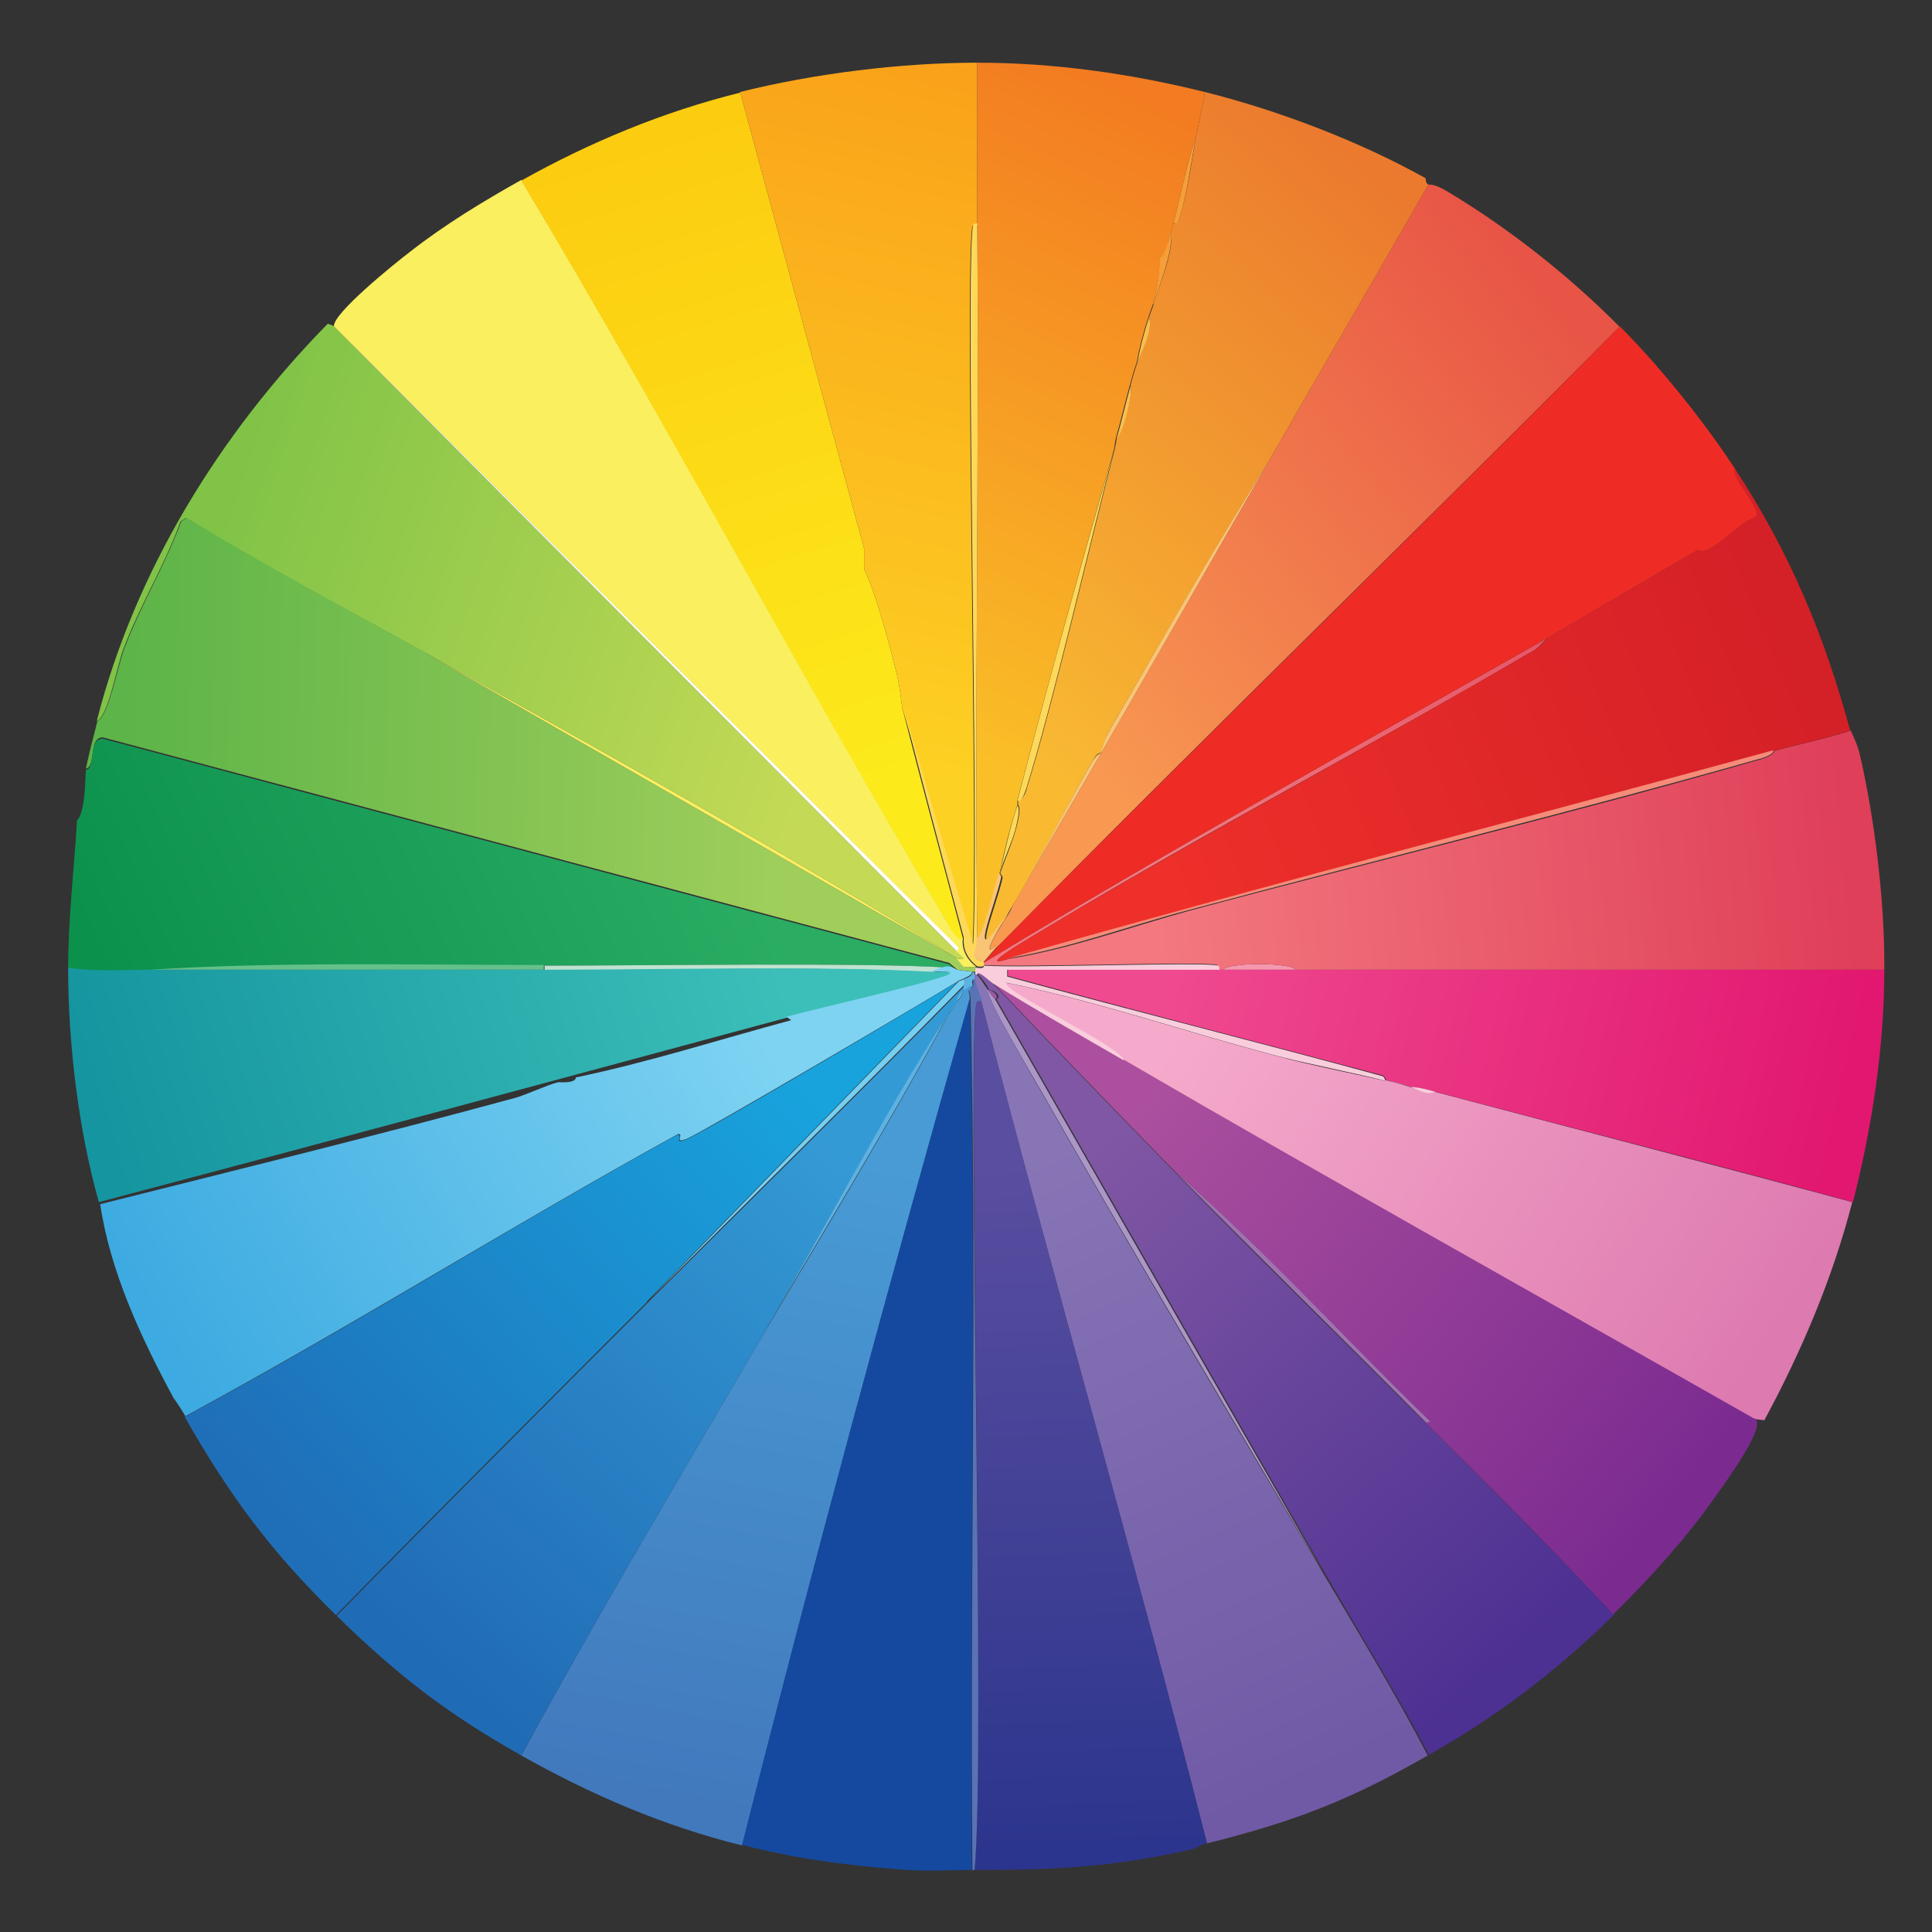
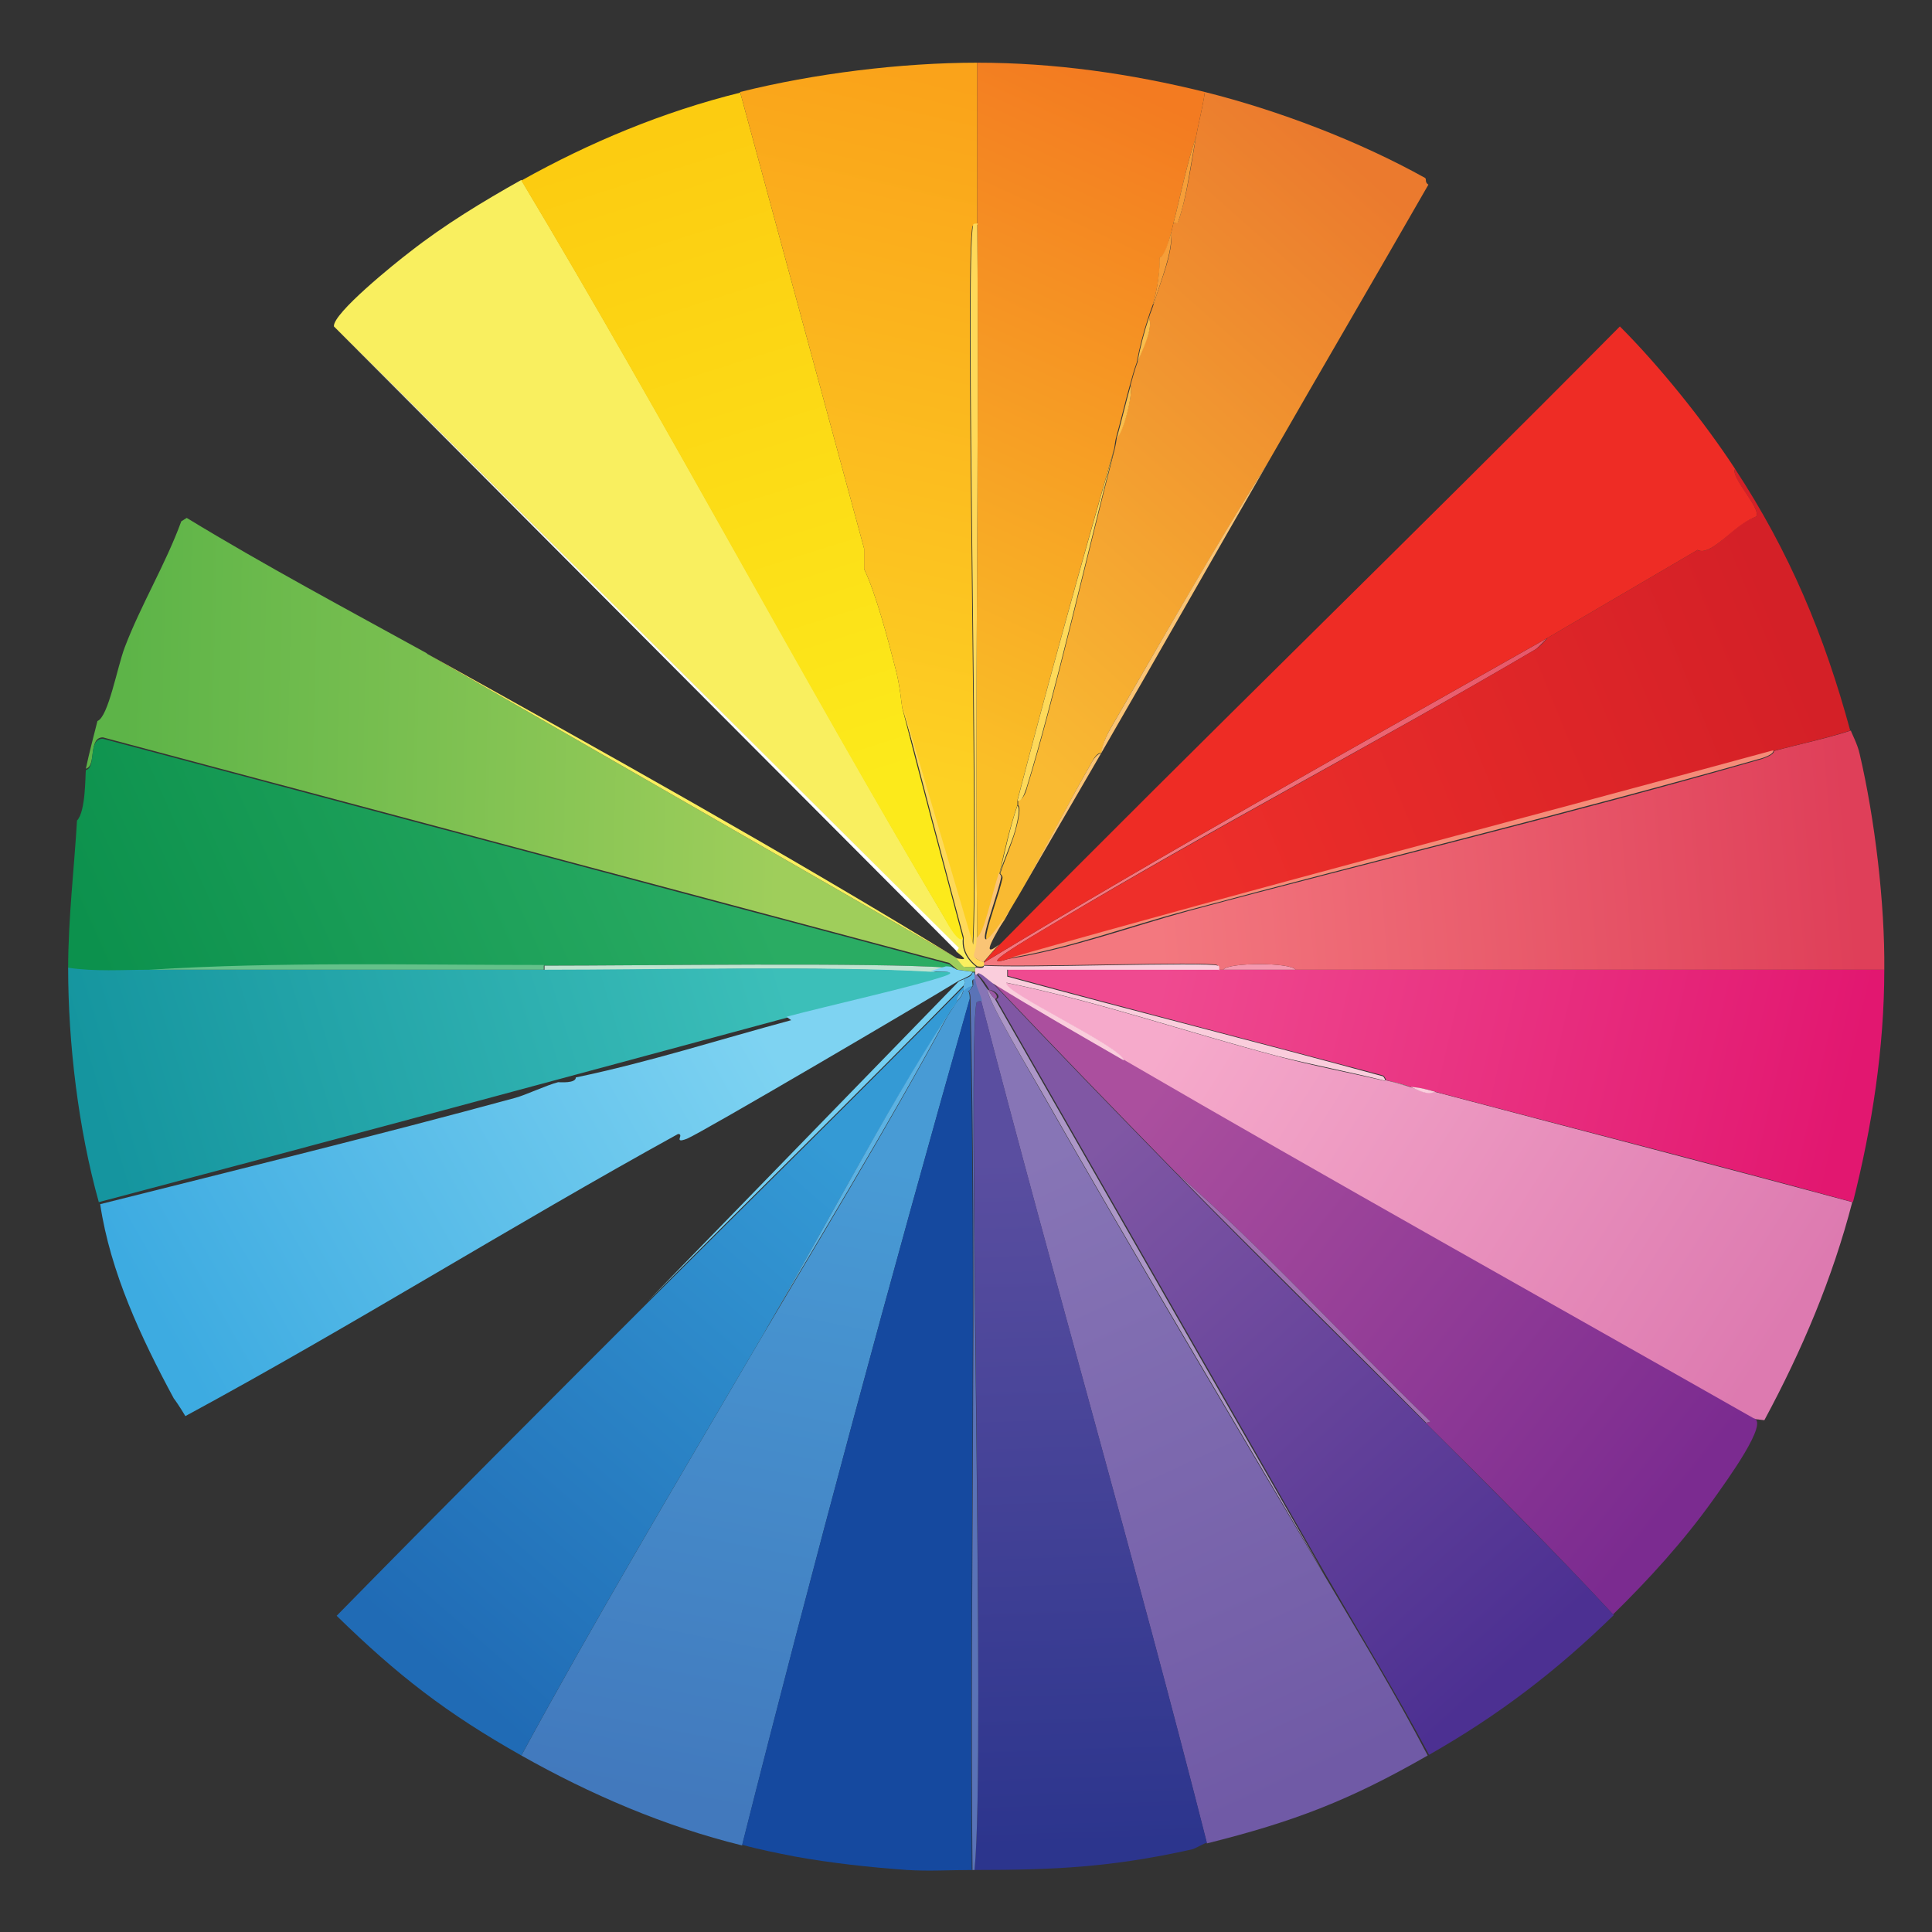
<svg xmlns="http://www.w3.org/2000/svg" version="1.1" viewBox="0 0 283.5 283.5">
  <rect x="0" y="0" width="283.5" height="283.5" fill="#333333" stroke="none" />
  <defs>
    <style>
      .cls-1 {
        fill: #f598af;
      }

      .cls-2 {
        fill: url(#linear-gradient-15);
      }

      .cls-3 {
        fill: url(#linear-gradient-13);
      }

      .cls-4 {
        fill: #a171b1;
      }

      .cls-5 {
        fill: url(#linear-gradient-2);
      }

      .cls-6 {
        fill: url(#linear-gradient-10);
      }

      .cls-7 {
        fill: url(#linear-gradient-12);
      }

      .cls-8 {
        fill: #bfe3d0;
      }

      .cls-9 {
        fill: #fff;
      }

      .cls-10 {
        fill: #ee2c25;
      }

      .cls-11 {
        fill: #facddc;
      }

      .cls-12 {
        fill: url(#linear-gradient-4);
      }

      .cls-13 {
        fill: url(#linear-gradient-3);
      }

      .cls-14 {
        fill: url(#linear-gradient-5);
      }

      .cls-15 {
        fill: #75cff1;
      }

      .cls-16 {
        fill: #f58b78;
      }

      .cls-17 {
        fill: url(#linear-gradient-8);
      }

      .cls-18 {
        fill: #f69e38;
      }

      .cls-19 {
        fill: #5cb2e3;
      }

      .cls-20 {
        fill: url(#linear-gradient-14);
      }

      .cls-21 {
        fill: #15499f;
      }

      .cls-22 {
        fill: url(#linear-gradient-20);
      }

      .cls-23 {
        fill: url(#linear-gradient-17);
      }

      .cls-24 {
        fill: url(#linear-gradient-7);
      }

      .cls-25 {
        fill: #fabe4c;
      }

      .cls-26 {
        fill: url(#linear-gradient-9);
      }

      .cls-27 {
        fill: #64c18a;
      }

      .cls-28 {
        fill: url(#linear-gradient-11);
      }

      .cls-29 {
        fill: url(#linear-gradient-19);
      }

      .cls-30 {
        fill: #5a73b7;
      }

      .cls-31 {
        fill: url(#linear-gradient-6);
      }

      .cls-32 {
        fill: #9858a3;
      }

      .cls-33 {
        fill: #fac475;
      }

      .cls-34 {
        fill: url(#linear-gradient-21);
      }

      .cls-35 {
        fill: #fed959;
      }

      .cls-36 {
        fill: #f9ef5f;
      }

      .cls-37 {
        fill: url(#linear-gradient-16);
      }

      .cls-38 {
        fill: url(#linear-gradient);
      }

      .cls-39 {
        fill: #ac96c7;
      }

      .cls-40 {
        fill: url(#linear-gradient-18);
      }
    </style>
    <linearGradient id="linear-gradient" x1="270.8" y1="116.3" x2="168.9" y2="125" gradientUnits="userSpaceOnUse">
      <stop offset="0" stop-color="#df3f59" />
      <stop offset="1" stop-color="#f3787f" />
    </linearGradient>
    <linearGradient id="linear-gradient-2" x1="31.4" y1="76.8" x2="121.8" y2="107.3" gradientUnits="userSpaceOnUse">
      <stop offset="0" stop-color="#80c347" />
      <stop offset="1" stop-color="#c4da56" />
    </linearGradient>
    <linearGradient id="linear-gradient-3" x1="18.2" y1="107.8" x2="114.5" y2="110" gradientUnits="userSpaceOnUse">
      <stop offset="0" stop-color="#5db448" />
      <stop offset="1" stop-color="#9fce5b" />
    </linearGradient>
    <linearGradient id="linear-gradient-4" x1="260.8" y1="88.9" x2="170.3" y2="125.7" gradientUnits="userSpaceOnUse">
      <stop offset="0" stop-color="#d42027" />
      <stop offset="1" stop-color="#ee2f2a" />
    </linearGradient>
    <linearGradient id="linear-gradient-5" x1="103.2" y1="113.8" x2="18.9" y2="151.6" gradientUnits="userSpaceOnUse">
      <stop offset="0" stop-color="#2aac63" />
      <stop offset="1" stop-color="#0c914d" />
    </linearGradient>
    <linearGradient id="linear-gradient-6" x1="228.5" y1="43.9" x2="153" y2="102.2" gradientUnits="userSpaceOnUse">
      <stop offset="0" stop-color="#e85446" />
      <stop offset="1" stop-color="#f89851" />
    </linearGradient>
    <linearGradient id="linear-gradient-7" x1="93" y1="21.5" x2="122.9" y2="116.3" gradientUnits="userSpaceOnUse">
      <stop offset="0" stop-color="#fccc11" />
      <stop offset="1" stop-color="#fcea1b" />
    </linearGradient>
    <linearGradient id="linear-gradient-8" x1="203.4" y1="27.8" x2="138.8" y2="100.7" gradientUnits="userSpaceOnUse">
      <stop offset="0" stop-color="#eb7a2e" />
      <stop offset="1" stop-color="#f9ba32" />
    </linearGradient>
    <linearGradient id="linear-gradient-9" x1="140.5" y1="12.3" x2="117.7" y2="110.4" gradientUnits="userSpaceOnUse">
      <stop offset="0" stop-color="#faa31a" />
      <stop offset="1" stop-color="#fdd123" />
    </linearGradient>
    <linearGradient id="linear-gradient-10" x1="170.2" y1="14.9" x2="128.7" y2="105.8" gradientUnits="userSpaceOnUse">
      <stop offset="0" stop-color="#f37b21" />
      <stop offset="1" stop-color="#fabf27" />
    </linearGradient>
    <linearGradient id="linear-gradient-11" x1="113.4" y1="154.7" x2="39.8" y2="221" gradientUnits="userSpaceOnUse">
      <stop offset="0" stop-color="#18a3dd" />
      <stop offset="1" stop-color="#1f6fb8" />
    </linearGradient>
    <linearGradient id="linear-gradient-12" x1="178.6" y1="140.7" x2="262.4" y2="194" gradientUnits="userSpaceOnUse">
      <stop offset="0" stop-color="#f6aacb" />
      <stop offset="1" stop-color="#dd7ab0" />
    </linearGradient>
    <linearGradient id="linear-gradient-13" x1="116.2" y1="168.1" x2="97.2" y2="263.9" gradientUnits="userSpaceOnUse">
      <stop offset="0" stop-color="#489bd5" />
      <stop offset="1" stop-color="#4279bd" />
    </linearGradient>
    <linearGradient id="linear-gradient-14" x1="150.4" y1="170.6" x2="192.2" y2="261.4" gradientUnits="userSpaceOnUse">
      <stop offset="0" stop-color="#8775b6" />
      <stop offset="1" stop-color="#705aa6" />
    </linearGradient>
    <linearGradient id="linear-gradient-15" x1="172.1" y1="135.9" x2="271.8" y2="158.8" gradientUnits="userSpaceOnUse">
      <stop offset="0" stop-color="#ef4a90" />
      <stop offset="1" stop-color="#e21770" />
    </linearGradient>
    <linearGradient id="linear-gradient-16" x1="111.3" y1="131.4" x2="13.7" y2="161.2" gradientUnits="userSpaceOnUse">
      <stop offset="0" stop-color="#3cbfb9" />
      <stop offset="1" stop-color="#15959f" />
    </linearGradient>
    <linearGradient id="linear-gradient-17" x1="169" y1="160.6" x2="245.2" y2="221.1" gradientUnits="userSpaceOnUse">
      <stop offset="0" stop-color="#ab4f9e" />
      <stop offset="1" stop-color="#7b2b90" />
    </linearGradient>
    <linearGradient id="linear-gradient-18" x1="155.8" y1="172.7" x2="221.3" y2="245.1" gradientUnits="userSpaceOnUse">
      <stop offset="0" stop-color="#8057a4" />
      <stop offset="1" stop-color="#4c3092" />
    </linearGradient>
    <linearGradient id="linear-gradient-19" x1="156.6" y1="169.9" x2="160" y2="270.8" gradientUnits="userSpaceOnUse">
      <stop offset="0" stop-color="#5a4ea0" />
      <stop offset="1" stop-color="#2c358d" />
    </linearGradient>
    <linearGradient id="linear-gradient-20" x1="107.4" y1="143.6" x2="22.4" y2="192.2" gradientUnits="userSpaceOnUse">
      <stop offset="0" stop-color="#7ed3f2" />
      <stop offset="1" stop-color="#3dabe1" />
    </linearGradient>
    <linearGradient id="linear-gradient-21" x1="127.6" y1="173.1" x2="64.7" y2="245.2" gradientUnits="userSpaceOnUse">
      <stop offset="0" stop-color="#349ad5" />
      <stop offset="1" stop-color="#206bb5" />
    </linearGradient>
  </defs>
  <g>
    <g id="Layer_1">
      <g id="Generative_Object">
        <g>
          <path class="cls-1" d="M190.1,142.3c-3.5,0-7.1,0-10.6,0,.6-1.1,10-1.1,10.6,0Z" />
          <g>
            <path class="cls-38" d="M227.1,93.6c-.1,0-1.2,1.3-1.8,1.7-23.3,13.7-47.3,26.2-70.5,40.1-4.7,2.8-11.7,6.9-6.8,5.3,8.9-1.4,17.6-4.6,26.3-7,27.9-7.5,56-14.2,83.8-22.2.4-.1,2.3-.7,2.2-1.3,3.7-1,7.6-1.8,11.3-3,0,.2,1,2,1.3,3.5,2.2,9.4,3.7,21.9,3.6,31.6-28.8,0-57.6,0-86.4,0-.6-1.1-10-1.1-10.6,0-.2,0-.4,0-.7,0,0-.2,0-.6-.2-.7-1.6-.6-28.5.4-34.3,0v-.3c27.2-16.5,55.1-32,82.8-47.7Z" />
-             <path class="cls-5" d="M49,47.9l91.4,91.7c1.5,1.2,1.6,1.3,0,1-25.5-15.6-51.7-30.2-77.8-44.7-11.7-6.5-23.8-12.8-35.3-19.9l-.8.5c-2.3,6.4-5.9,12.2-8.3,18.5-1.1,2.8-2.3,10.2-4,10.8,5.6-22,18.1-42.2,33.9-58.3l.8.3Z" />
            <path class="cls-13" d="M62.6,95.9l77.8,44.7c0,0,.8,1.1,1.2,1.3h1.5v.7h-.3c-.8-.1-1.5-.2-2.3-.3l-1.2-1L15.1,108.2c-2.2,0-.9,4.2-2.5,4.6.5-2.4,1.1-4.6,1.7-7,1.6-.6,2.9-7.9,4-10.8,2.4-6.3,6-12.2,8.3-18.5l.8-.5c11.5,7,23.5,13.4,35.3,19.9Z" />
            <path class="cls-12" d="M271.5,107.2c-3.7,1.2-7.5,2-11.3,3-37.4,10.2-74.9,19.9-112.2,30.5-4.9,1.6,2.1-2.5,6.8-5.3,23.2-13.8,47.2-26.4,70.5-40.1.7-.4,1.7-1.6,1.8-1.7,7.3-4.3,14.7-8.6,22-12.9,0,0,.6.5,2-.3,2.3-1.4,4-3.7,6.6-4.6.8-1.2-3.8-5.6-3.1-7,8,12.2,13.1,24.4,16.9,38.4Z" />
            <path class="cls-14" d="M140.4,142.3c-.2,0-.3-.3-1.3-.3-11.2-.8-44.5-.3-59.3-.3-19.3,0-38.7-.5-57.9.7-4,0-8,.3-11.9-.3,0-7.3.9-14.8,1.3-21.7,1.3-1.3,1.2-6.7,1.3-7.4,1.6-.4.2-4.6,2.5-4.6l124.2,33.1,1.2,1Z" />
            <path class="cls-16" d="M148,140.6c37.3-10.6,74.8-20.3,112.2-30.5.2.6-1.7,1.2-2.2,1.3-27.8,7.9-55.9,14.7-83.8,22.2-8.7,2.3-17.4,5.6-26.3,7Z" />
            <path class="cls-36" d="M140.4,140.6l-77.8-44.7c26.1,14.5,52.3,29.1,77.8,44.7Z" />
            <g>
              <path class="cls-36" d="M76.5,26.4c21.4,35.7,41,72.6,62.2,108.4.5.8,2,3.6,2.6,2.8,0,.2-.5,2.4,2,4.3h-1.8c-.4-.2-1.1-1.3-1.2-1.3,1.6.3,1.5.2,0-1l.3-.5L49,47.9c-.2-1.9,9-9.3,11.1-10.9,5.1-4,10.7-7.4,16.4-10.6Z" />
-               <path class="cls-31" d="M237.7,47.9c-30.2,30.4-61,60.2-91,90.7-3.2,2.5-.2-2.1.7-3.6.8-1.1.9-1.5,1.3-2.3,4.3-7.4,8.6-14.8,12.9-22.2,8.2-14.2,16.3-28.5,24.5-42.7,7.8-13.6,15.7-27.1,23.5-40.7.1,0,.8-.2,2.8,1,9,5.4,17.9,12.4,25.3,19.9Z" />
              <path class="cls-24" d="M108.6,13.5l18.2,67v3c1.7,3.5,3.5,10.3,4.6,14.6.7,2.6.9,5.4,1,5.8,2.9,11.3,5.9,22.5,8.9,33.8-.6.8-2.2-2-2.6-2.8-21.3-35.8-40.8-72.7-62.2-108.4,10-5.6,20.8-10.1,32.1-12.9Z" />
              <path class="cls-17" d="M209.6,27.1c-7.8,13.6-15.7,27.1-23.5,40.7-8,12.8-15.6,26.1-23.2,39.2-1.1,1.9-1.2,3.3-1.3,3.5,0,0-.6-.2-1.3,1.2-4,6.9-7.5,14.2-11.6,21-.5.8-.9,1.5-1.3,2.3-5.3,7.7-1.3-1.7-.3-6.1.1-.5-.4-.6-.3-.8.7-2.1,1.7-4.3,2.3-6.5.9-3.4.3-3.3.3-3.5,0-.2,0-.5,0-.7.7.1,1.2-1.3,1.3-1.8,4-12.9,9.2-35.6,12.9-49.8.1-.4.2-1,.3-1.7.9-.6,2.4-6.3,2-7.6.3-1.1.6-2.2,1-3.3.5-1.7,2.4-4.9,1.7-6.6.2-.7.5-1.3.7-2,1-3.4,2.8-7.2,2.6-10.6.1-.4.2-.9.3-1.3.2,0,.6,0,.7-.2,1.3-3.8,1.9-8.5,2.6-12.4.4-2.2,1-4.4,1.3-6.6,10.8,2.7,22.6,7.2,32.3,12.6.3.2-.1.6.5,1Z" />
              <path class="cls-26" d="M143.4,9.2v23.8c-.2,0-.6,0-.7.2-1.2,5.1.9,91.7,0,105.6l-10.3-34.9c-.1-.4-.3-3.2-1-5.8-1.1-4.3-2.9-11.1-4.6-14.6v-3L108.6,13.5c10.8-2.7,23.6-4.3,34.8-4.3Z" />
              <path class="cls-10" d="M237.7,47.9c5.8,5.8,12.4,14,16.9,20.9-.7,1.3,3.9,5.8,3.1,7-2.6,1-4.4,3.3-6.6,4.6-1.4.8-1.9.3-2,.3-7.3,4.3-14.7,8.6-22,12.9-27.7,15.7-55.6,31.2-82.8,47.7.7-.9,1.5-1.8,2.3-2.6,30.1-30.5,60.9-60.3,91-90.7Z" />
              <path class="cls-6" d="M176.8,13.5c-.3,2.2-.9,4.4-1.3,6.6-1.4,4.1-2.2,8.4-3.3,12.6-.1.4-.2.9-.3,1.3-1.1,4.3-1.6,3.6-1.7,3.8,0,.3.1,2.9-1,6.8-.2.6-.5,1.3-.7,2-.7,2.1-1.3,4.4-1.7,6.6-.4,1.1-.7,2.2-1,3.3-.7,2.5-1.3,5.1-2,7.6-.2.7-.2,1.2-.3,1.7-4.9,17.1-9.7,34.4-14.2,51.6,0,.2,0,.5,0,.7-1.1,3.3-1.9,6.6-2.6,9.9-1.2,3.7-2.2,9.1-3.3,9.6-.4-34.9.3-69.8,0-104.6V9.2c11.3,0,22.5,1.6,33.4,4.3Z" />
              <path class="cls-35" d="M143.4,33c.3,34.9-.4,69.8,0,104.6,0,3-1.4,2.6,1,3.6v.3c0,0,.2.5-1,.3-2.5-1.9-1.9-4.1-2-4.3-3-11.2-6-22.5-8.9-33.8l10.3,34.9c.9-13.9-1.2-100.5,0-105.6,0-.2.4-.2.7-.2Z" />
              <polygon class="cls-9" points="140.4 139.6 49 47.9 140.7 139.1 140.4 139.6" />
              <path class="cls-33" d="M186.1,67.8c-8.2,14.2-16.3,28.5-24.5,42.7,0-.2.2-1.6,1.3-3.5,7.6-13.1,15.2-26.5,23.2-39.2Z" />
              <path class="cls-33" d="M161.6,110.5c-4.3,7.4-8.6,14.8-12.9,22.2,4-6.8,7.6-14.1,11.6-21,.8-1.3,1.3-1.1,1.3-1.2Z" />
              <path class="cls-33" d="M147.3,135c-.8,1.5-3.8,6.1-.7,3.6-.8.8-1.6,1.8-2.3,2.6-2.4-1.1-1-.6-1-3.6,1.1-.5,2.1-5.9,3.3-9.6,0,.3.4.4.3.8-1,4.4-5,13.8.3,6.1Z" />
              <path class="cls-33" d="M147.3,135c.4-.8.9-1.5,1.3-2.3-.5.8-.5,1.2-1.3,2.3Z" />
              <path class="cls-35" d="M149.3,117.5c4.5-17.3,9.3-34.5,14.2-51.6-3.7,14.2-8.9,36.9-12.9,49.8-.2.5-.6,2-1.3,1.8Z" />
              <path class="cls-18" d="M172.2,32.7c1.1-4.2,1.9-8.5,3.3-12.6-.8,4-1.3,8.6-2.6,12.4,0,.3-.4.2-.7.2Z" />
              <path class="cls-18" d="M169.2,44.6c1.1-3.9.9-6.4,1-6.8,0-.2.5.5,1.7-3.8.1,3.4-1.6,7.2-2.6,10.6Z" />
              <path class="cls-35" d="M146.7,128.1c.8-3.3,1.5-6.7,2.6-9.9,0,.2.6,0-.3,3.5-.6,2.2-1.7,4.3-2.3,6.5Z" />
              <path class="cls-25" d="M163.9,64.2c.7-2.5,1.3-5.1,2-7.6.4,1.3-1.1,7.1-2,7.6Z" />
              <path class="cls-25" d="M166.9,53.2c.4-2.2,1-4.5,1.7-6.6.7,1.7-1.1,5-1.7,6.6Z" />
            </g>
          </g>
          <path class="cls-27" d="M79.8,141.6v.7c-19.3,0-38.6,0-57.9,0,19.2-1.2,38.7-.7,57.9-.7Z" />
          <path class="cls-8" d="M139.1,142l-2.3.7c-15.8-1-39.8-.3-56.9-.3v-.7c14.7,0,48.1-.5,59.3.3Z" />
          <g>
-             <path class="cls-28" d="M95,191c-15.3,15.3-30.6,30.6-45.7,46-9.6-9.4-15.6-17.5-22.2-29.1,24.5-13.2,47.8-27.9,72.3-41.4,1,0-.8,1.5,1.3.7,2.2-.8,35.2-20.3,39.9-23.2l-45.7,47Z" />
            <path class="cls-7" d="M203.3,158.5c1.2.3,2.4.7,3.6,1,1.1.3,2.4,1.2,3.6.7,20.4,5.4,40.9,10.7,61.3,16.2-2.9,11.2-7.4,21.8-12.9,32l-1.7-.2c-30.8-17.5-61.7-34.8-92.4-52.6-.2-2-18.2-10.2-17.2-11.4,13.3,2.7,26.6,7.3,39.9,10.8,5.2,1.4,10.5,2.4,15.7,3.6Z" />
            <path class="cls-3" d="M142.7,144.6c-.3.9-.7.8-.7.8,0,0,.3,0,.3,1.2-11.7,41.2-22.9,82.6-33.4,124.2-11.4-2.8-22.3-7.5-32.4-13.2,10.8-19.9,22.4-39.4,33.8-58.9,9.7-16.5,19.7-32.8,28.8-49.7.4-.6.9-1.4,1.3-2,0-.2.6-.3,1-1.7.3-.3.8-.7,1.3-.7Z" />
            <path class="cls-20" d="M145,145.3c-.8.3,7.3,14,7.9,15.1,13.5,23.7,27.5,47.2,41.4,70.7,5.2,8.8,10.5,17.5,15.2,26.5-11.5,6.6-19.6,9.7-32.4,12.9-10.5-41.3-22.4-82.3-33.1-123.5-.3-1.3-.8-1.8-1-3.3,0-.2,0-.4,0-.7h.3c.7.7,1.1,1.5,1.7,2.3Z" />
            <path class="cls-2" d="M178.8,142.3c.2,0,.4,0,.7,0,3.5,0,7.1,0,10.6,0,28.8,0,57.6,0,86.4,0,0,11.4-1.8,23.1-4.6,34.1-20.4-5.6-40.9-10.8-61.3-16.2-2.4-.7-3.5-.6-3.6-.7-1.5-.5-2-.6-3.6-1,0,0-.2-.6-.5-.7-18.3-4.9-36.7-9.6-55-14.6v-1c10.3,0,20.6,0,31,0Z" />
            <path class="cls-37" d="M21.9,142.3c19.3,0,38.6,0,57.9,0,17.1,0,41.1-.6,56.9.3.6,0,4.5-.2,2.2.7-3.9,1.4-17.3,4.3-23.3,6-33.7,9.1-67.4,18.2-101.1,27.1-3-10.7-4.5-23.3-4.5-34.4,3.9.6,8,.3,11.9.3Z" />
            <path class="cls-23" d="M164.9,155.5c30.6,17.8,61.6,35.1,92.4,52.6,2.4.5-3.8,9-6,12.1-4.3,6-9.3,11.5-14.6,16.7-8.9-9.6-18.2-18.9-27.5-28.1l.7-.2c-12.5-12.1-24.3-25.2-37.4-36.6-9-9.2-18-18.5-26.8-27.8,6.3,3.8,12.8,7.5,19.2,11.3Z" />
            <path class="cls-40" d="M145.7,144.3c8.8,9.3,17.8,18.6,26.8,27.8,12.1,12.4,24.5,24.5,36.8,36.8,9.3,9.3,18.6,18.5,27.5,28.1-8.4,8.2-16.9,14.7-27.1,20.5-4.8-9-10.1-17.7-15.2-26.5l-48.3-84.4c.9-.3-.3-1.4-1-1.3-.5-.9-1-1.6-1.7-2.3.1-.7,1.7.9,2.3,1.3Z" />
            <path class="cls-21" d="M142.7,274.4c-3.3,0-6.3.2-9.6,0-5.5-.4-11.1-1-16.6-2-2.5-.5-5.1-1-7.6-1.7,10.5-41.6,21.7-82.9,33.4-124.2,1,42.5,0,85.2.3,127.8Z" />
            <path class="cls-29" d="M144,146.9c10.7,41.2,22.6,82.2,33.1,123.5-.5.1-1.7.9-2.3,1-11.7,2.6-20,3-31.8,3,1.7-16.7-1.1-121.1.3-127.3,0-.2.4-.2.7-.2Z" />
            <path class="cls-22" d="M140.4,142.3c.8.1,1.5.2,2.3.3-.2.6-.8.7-1.3,1-.2.1-.5.2-.7.3-4.7,2.9-37.7,22.3-39.9,23.2-2.1.8-.3-.7-1.3-.7-24.5,13.5-47.9,28.2-72.3,41.4-.7-1.2-1.6-2.5-1.7-2.6-4.8-8.9-9.3-18.5-10.8-28.5,20.3-5.1,40.7-10.1,60.9-15.6,1.5-.4,4.7-1.9,6.3-2.3.3,0,2.6.2,2.6-.7,10.6-2.2,21.2-5.6,31.6-8.4l-.7-.5c6-1.6,19.4-4.6,23.3-6,2.3-.8-1.5-.6-2.2-.7l2.3-.7c1,0,1.1.3,1.3.3Z" />
            <path class="cls-34" d="M141.4,145.3c-1.2,1.1-.9,1.6-1,1.7,0,.2-.7.9-1.3,2-9.4,14.3-19.8,34.5-28.8,49.7-11.4,19.5-23,39-33.8,58.9-11-6.2-18.2-11.8-27.1-20.5,15.1-15.4,30.4-30.7,45.7-46,15.4-15.4,31.1-30.8,46.4-46.4,0,.2,0,.5,0,.7Z" />
            <path class="cls-15" d="M141.4,144.6c-15.3,15.6-30.9,30.9-46.4,46.4l45.7-47c.2-.1.5-.2.7-.3.5.7,0,.6,0,1Z" />
            <path class="cls-11" d="M178.8,142.3c-10.3,0-20.6,0-31,0v1c18.3,5,36.7,9.6,55,14.6.3,0,.5.7.5.7-5.2-1.3-10.5-2.3-15.7-3.6-13.3-3.5-26.6-8.1-39.9-10.8-.9,1.2,17,9.4,17.2,11.4-6.4-3.7-12.9-7.4-19.2-11.3-.6-.4-2.2-2-2.3-1.3h-.3v-1h.3c1.2.2.9-.3,1-.3,5.8.4,32.7-.6,34.3,0,.3,0,.2.4.2.7Z" />
            <path class="cls-11" d="M206.9,159.5c-1.2-.3-2.4-.7-3.6-1,1.7.4,2.1.5,3.6,1Z" />
            <path class="cls-11" d="M210.6,160.2c-1.2.6-2.6-.3-3.6-.7.2,0,1.2,0,3.6.7Z" />
            <path class="cls-30" d="M144,146.9c-.2,0-.6,0-.7.2-1.5,6.2,1.4,110.6-.3,127.3-.1,0-.2,0-.3,0-.4-42.6.7-85.3-.3-127.8,0-1.2-.3-1.1-.3-1.2,0,0,.3,0,.7-.8.1-.3-.2-1,.3-1,.2,1.5.7,2,1,3.3Z" />
            <path class="cls-19" d="M110.3,198.6c9.1-15.2,19.4-35.4,28.8-49.7-9.1,16.9-19.1,33.1-28.8,49.7Z" />
            <path class="cls-19" d="M143,143c0,.2,0,.4,0,.7-.6,0-.2.7-.3,1-.5,0-1,.4-1.3.7,0-.2,0-.4,0-.7,0-.4.5-.3,0-1,.6-.3,1.2-.4,1.3-1h.3v.3Z" />
            <path class="cls-19" d="M139.1,148.9c.6-1.1,1.2-1.8,1.3-2-.4.6-.9,1.4-1.3,2Z" />
            <path class="cls-19" d="M140.4,146.9c0,0-.2-.5,1-1.7-.4,1.4-.9,1.5-1,1.7Z" />
            <path class="cls-39" d="M146,146.6l48.3,84.4c-13.8-23.5-27.9-47-41.4-70.7-.6-1.1-8.8-14.8-7.9-15.1.2.4.6,1.1,1,1.3Z" />
            <path class="cls-4" d="M209.3,208.8c-12.2-12.3-24.6-24.4-36.8-36.8,13.1,11.4,24.9,24.5,37.4,36.6l-.7.2Z" />
            <path class="cls-32" d="M146,146.6c-.4-.3-.7-.9-1-1.3.7-.1,1.8,1,1,1.3Z" />
          </g>
        </g>
      </g>
    </g>
  </g>
</svg>